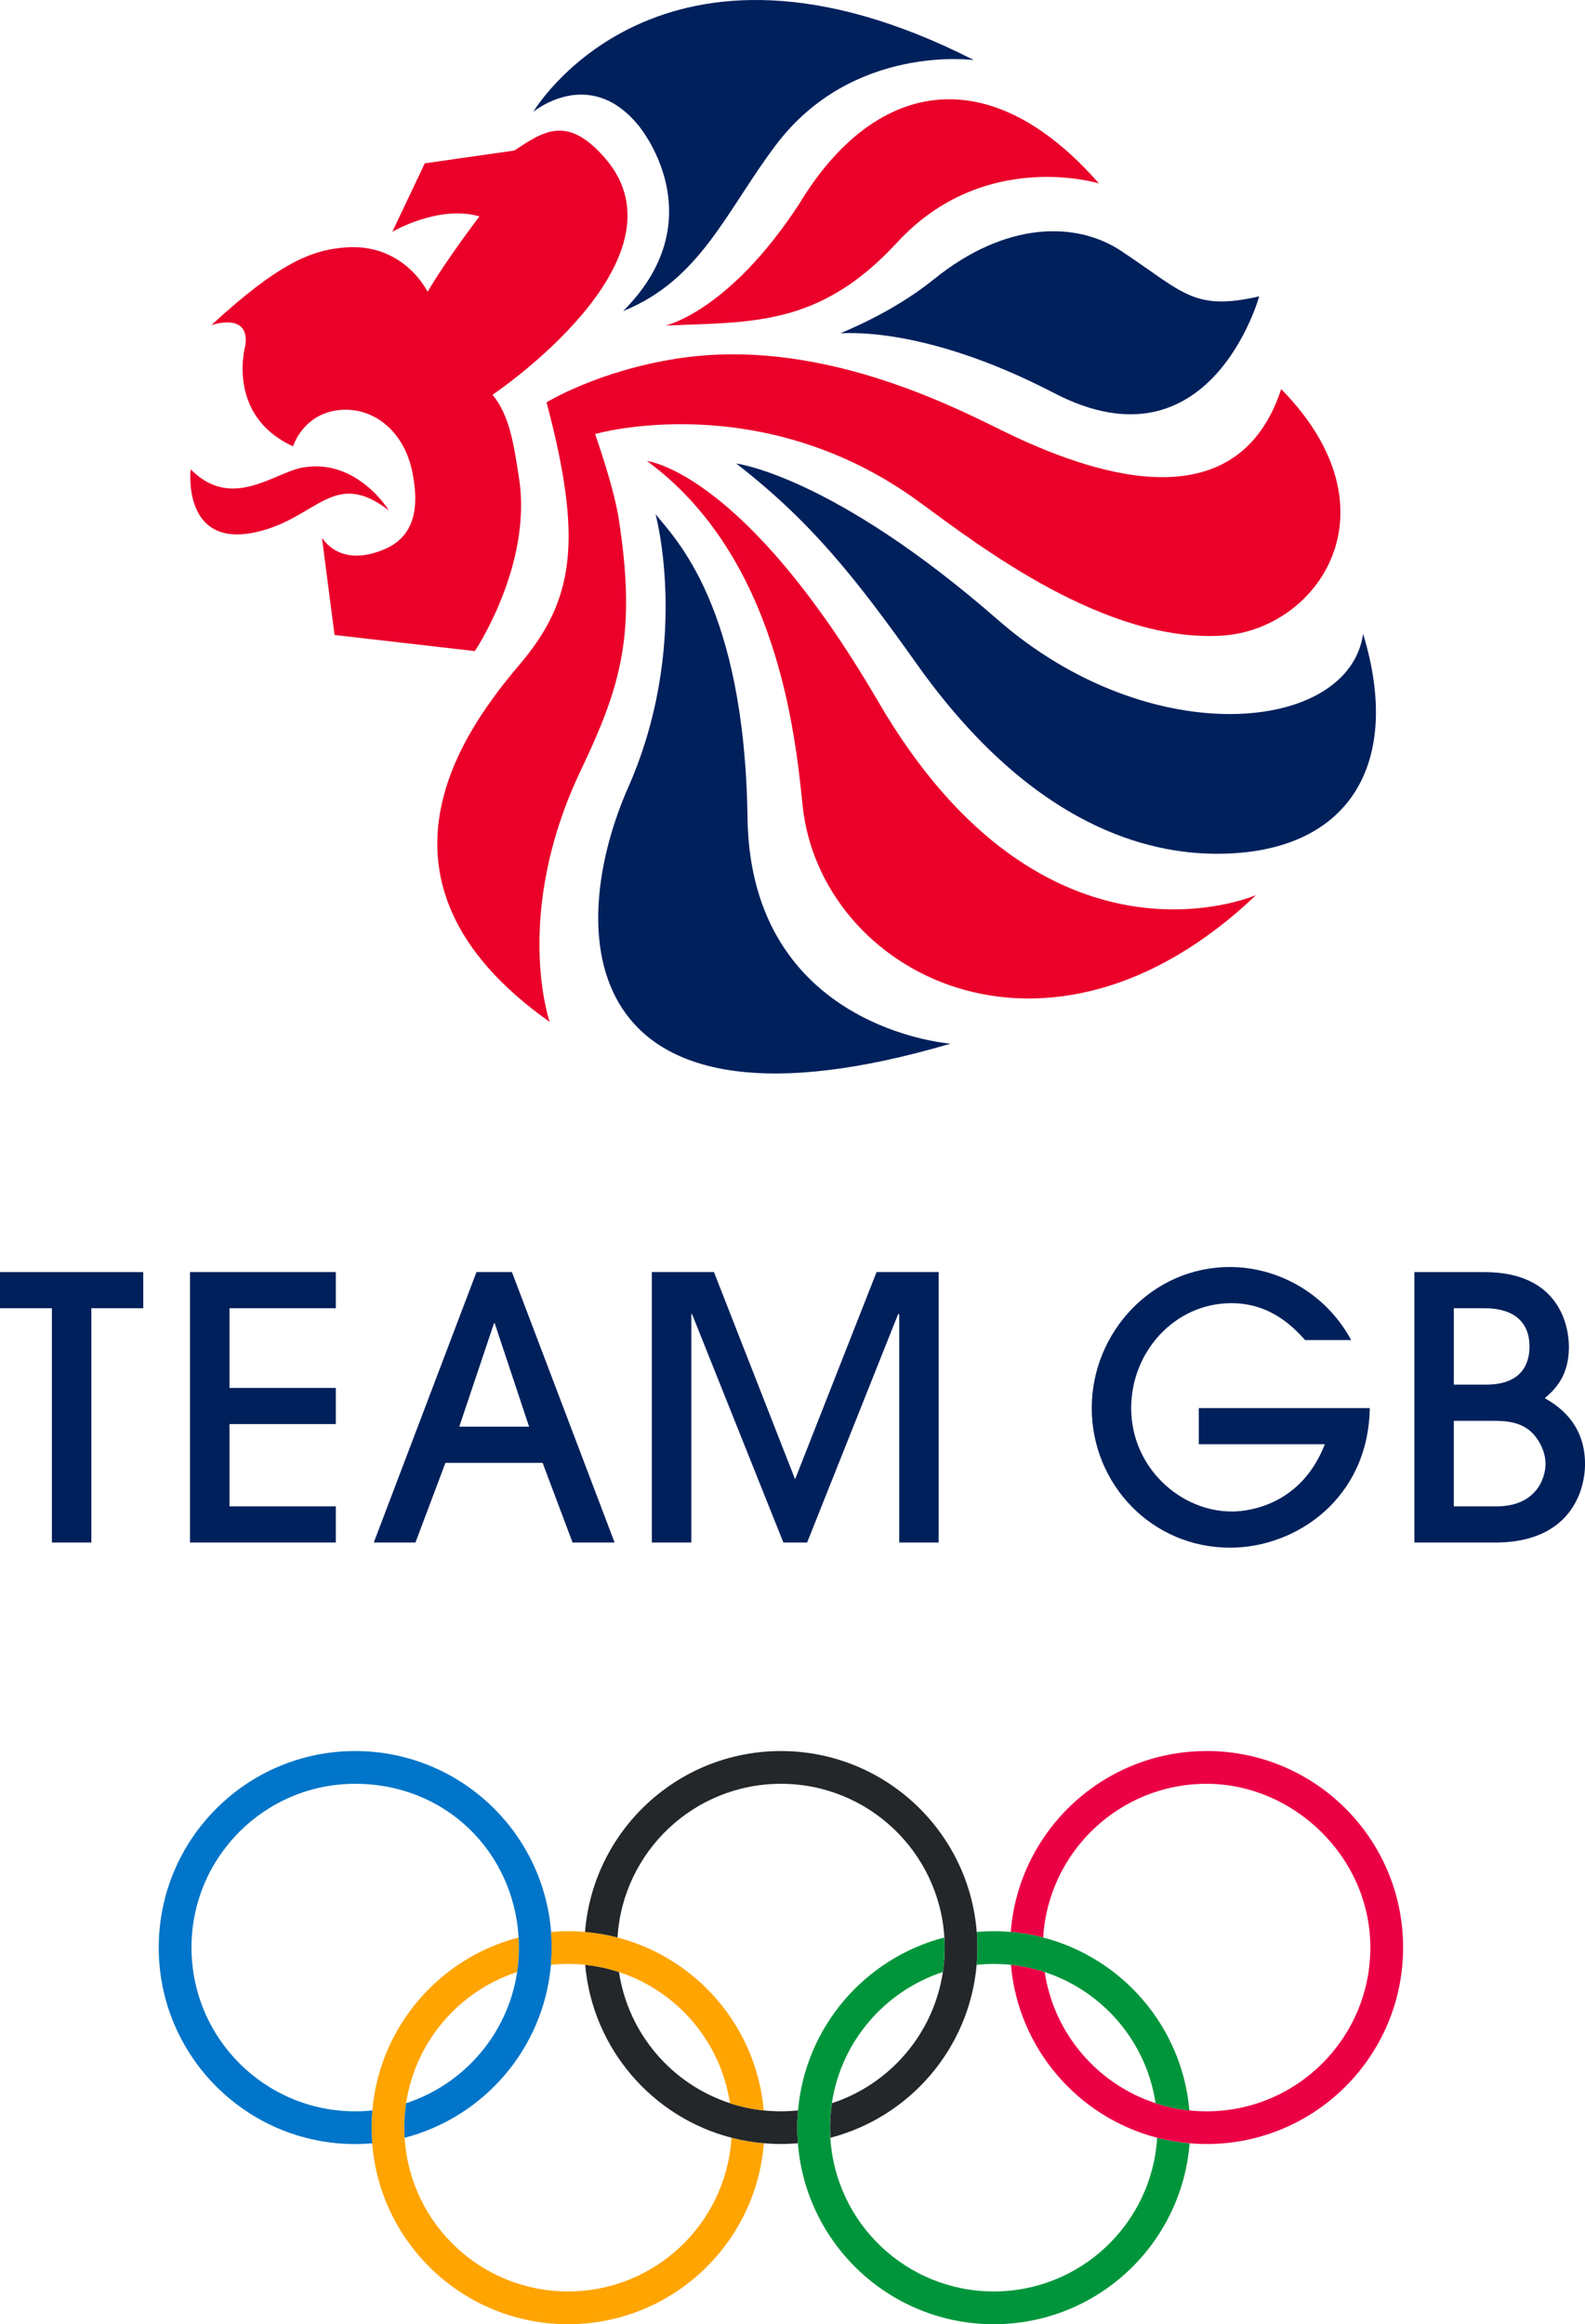
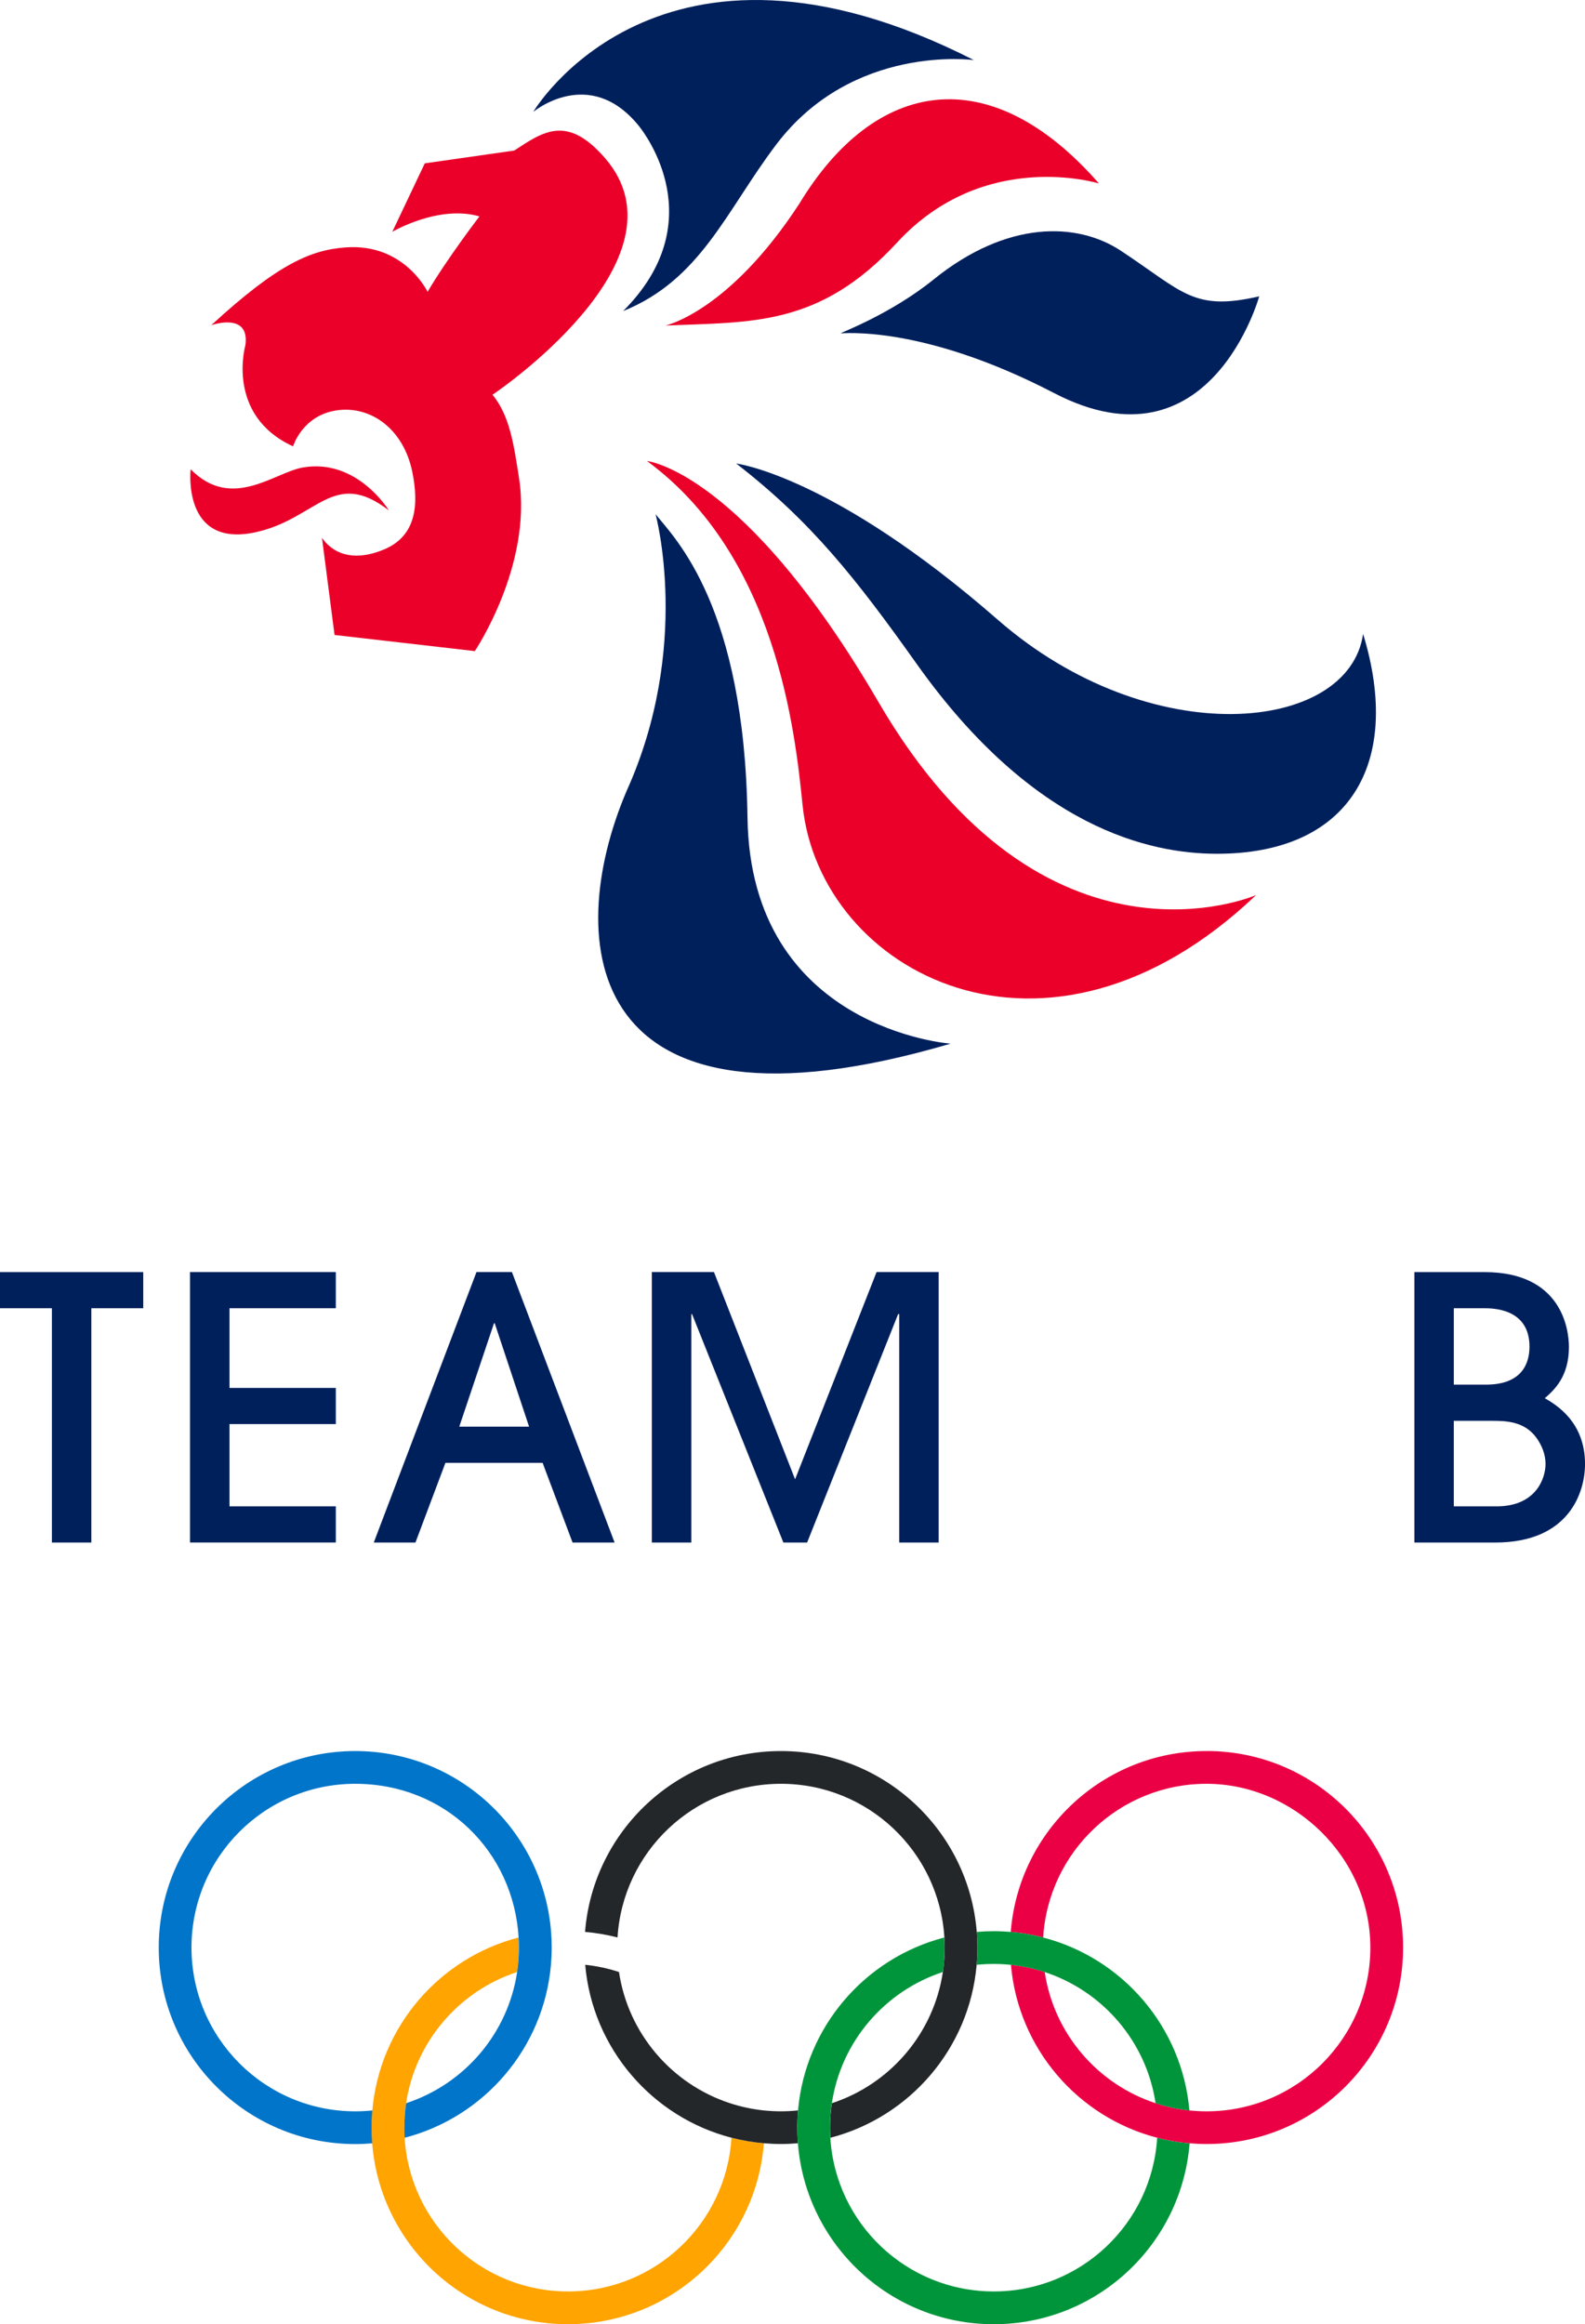
<svg xmlns="http://www.w3.org/2000/svg" viewBox="0 0 682.07 1000" data-name="Layer 2" id="Layer_2">
  <g data-name="Layer 1" id="Layer_1-2">
    <g>
      <g>
        <g>
          <g>
-             <path style="fill: #ea0029; stroke-width: 0px;" d="M236.54,439.68s-16.17-46.23,13.45-108.36c17.43-36.58,23.87-58.7,16.31-107.88-2.15-14.03-10.22-36.7-10.22-36.7,0,0,71.52-20.67,139.71,29.38,26.02,19.06,79.82,60.48,130.07,57.36,41.22-2.56,76.89-53.76,25.48-106.06-18.56,56.51-77.76,37.74-114.96,20.3-19.77-9.27-80.37-43.39-144.77-33.48-34.38,5.3-56.41,18.86-56.41,18.86,15.71,59.25,11.94,84.99-11.43,112.62-21.77,25.72-74.07,92.55,12.77,153.96Z" />
            <path style="fill: #ea0029; stroke-width: 0px;" d="M167.32,219.58s-13.68-22.52-37.04-18.43c-12.26,2.14-30.58,18.75-48.24.75,0,0-3.86,34.07,28,27.09,26.4-5.79,33.38-27.78,57.29-9.4Z" />
            <path style="fill: #ea0029; stroke-width: 0px;" d="M221.3,64.77c12.38-8.09,22.7-15.66,39.1,3.31,37.95,43.87-48.45,101.77-48.45,101.77,7.41,9.03,9.16,21.35,11.42,35.99,5.76,37.46-19.04,74.3-19.04,74.3l-60.36-6.94-5.41-41.74c5.84,8.09,15.34,9.73,26.76,4.92,14.21-5.96,14.81-19.87,12.13-33.23-3.78-18.77-18.14-28.81-32.74-26.56-14.65,2.25-18.6,15.45-18.6,15.45-29.22-13.42-20.49-43.6-20.49-43.6,1.89-14.42-14.69-8.53-14.69-8.53,28.89-26.62,43.16-32.43,57.94-33.47,25.18-1.78,35.13,19.11,35.13,19.11,8.56-14.5,22.32-32.44,22.32-32.44-17.54-5.12-37.5,6.62-37.5,6.62l13.98-29.45,38.51-5.51Z" />
            <path style="fill: #ea0029; stroke-width: 0px;" d="M540.5,385.13c-90.16,85.86-187.81,33.28-195.13-38.7-3.18-31.37-11.19-107.16-66.96-148.08,0,0,41.69,4.33,99.64,103.74,71.6,122.82,162.45,83.03,162.45,83.03Z" />
            <path style="fill: #ea0029; stroke-width: 0px;" d="M286.38,140.07s27.21-5.85,57.53-52.33c32.42-53.62,81.77-62.78,129-8.8,0,0-49.36-15.34-86.91,25.45-33.41,36.26-62.59,34.08-99.62,35.68Z" />
          </g>
          <g>
            <path style="fill: #00205c; stroke-width: 0px;" d="M586.58,272.74c-6.1,42.65-91.44,51.34-157.25-6.12-71.14-62.11-112.53-67.19-112.53-67.19,32.2,24.92,51.55,49.42,77.78,86.36,50.38,70.91,100.58,81.44,128.67,81.55,57.14.23,80.51-38.45,63.33-94.6Z" />
            <path style="fill: #00205c; stroke-width: 0px;" d="M409.07,449.04s-86.12-6.17-87.4-97.26c-1.28-90.83-30.95-119.83-39.57-130.54,0,0,15.66,57-12.53,119.25-27.54,64.83-18.81,155.12,139.5,108.55Z" />
            <path style="fill: #00205c; stroke-width: 0px;" d="M361.83,143.38c-.03-.27,21.49-8.23,39.95-23.15,31.52-25.47,61.7-24.81,80.59-12.32,26.9,17.78,31.13,26.1,59.5,19.6,0,0-21.05,76.53-88.22,41.63-57.48-29.87-91.76-25.47-91.81-25.75Z" />
            <path style="fill: #00205c; stroke-width: 0px;" d="M419.1,25.86s-52.15-7.22-85.15,36.44c-21.49,28.43-32.35,58.04-65.81,71.55,0,0,.21-.16.49-.38l-.49.38c38.39-38.37,9.63-76.17,6.67-79.8-21.22-26.07-45.34-5.9-45.34-5.9,0,0,53.84-91.45,189.63-22.29Z" />
          </g>
        </g>
        <g>
          <path style="fill: #00205c; stroke-width: 0px;" d="M22.33,663.68v-100.8H0v-15.56h61.64v15.56h-22.33v100.8h-16.98Z" />
          <path style="fill: #00205c; stroke-width: 0px;" d="M81.76,663.68v-116.36h62.75v15.56h-45.76v34.28h45.76v15.56h-45.76v35.39h45.76v15.56h-62.75Z" />
          <path style="fill: #00205c; stroke-width: 0px;" d="M246.39,663.68l-12.89-34.28h-41.82l-12.9,34.28h-17.93l44.19-116.36h15.26l44.18,116.36h-18.09ZM227.68,613.83l-14.79-44.49h-.31l-14.94,44.49h30.04Z" />
          <path style="fill: #00205c; stroke-width: 0px;" d="M386.96,663.68v-98.28h-.47l-39.16,98.28h-10.22l-39.3-98.28h-.31v98.28h-16.99v-116.36h26.73l34.91,89.16,35.06-89.16h26.73v116.36h-16.98Z" />
-           <path style="fill: #00205c; stroke-width: 0px;" d="M561.63,576.57c-4.88-5.34-14.62-15.87-31.76-15.87-24.22,0-43.09,20.76-43.09,45.13,0,25.63,21.24,44.5,43.24,44.5,3.3,0,28.93-.32,40.1-28.93h-54.25v-15.56h73.58c-.63,38.99-31.75,60.06-60.06,60.06-33.97,0-59.58-27.52-59.58-60.06s25.94-60.7,59.43-60.7c19.82,0,40.89,10.54,52.21,31.44h-19.82Z" />
          <path style="fill: #00205c; stroke-width: 0px;" d="M608.64,547.33h30.18c32.87,0,36.33,24.06,36.33,32.23,0,12.89-6.44,18.56-10.37,22.02,4.88,2.83,17.3,10.22,17.3,28.3,0,11.95-6.61,33.81-38.68,33.81h-34.75v-116.36ZM625.62,595.75h13.83c15.89,0,18.73-9.59,18.73-16.36,0-16.51-15.89-16.51-19.66-16.51h-12.9v32.86ZM625.62,648.12h18.4c17.14,0,21.07-12.27,21.07-18.25,0-4.25-1.74-8.33-4.09-11.48-5.19-6.92-13.06-7.07-19.03-7.07h-16.35v36.8Z" />
        </g>
      </g>
      <g>
        <path style="fill: #ffa400; stroke-width: 0px;" d="M314.77,919.79c-2.25,36.89-32.87,66.12-70.33,66.12s-68.07-29.22-70.32-66.12c-.09-1.43-.14-2.87-.14-4.33,0-3.58.27-7.1.78-10.54,3.98-26.56,22.8-48.27,47.76-56.44.51-3.44.78-6.95.78-10.53,0-1.46-.04-2.91-.14-4.33-34.08,8.83-59.8,38.38-62.94,74.41-.22,2.45-.33,4.93-.33,7.43,0,2.26.09,4.5.27,6.72,3.42,43.55,39.85,77.83,84.27,77.83s80.86-34.27,84.28-77.83c-4.77-.41-9.44-1.21-13.96-2.38Z" />
        <path style="fill: #0075c9; stroke-width: 0px;" d="M237.15,831.22c-3.43-43.54-39.86-77.82-84.29-77.82-46.69,0-84.55,37.85-84.55,84.55s37.86,84.55,84.55,84.55c2.46,0,4.91-.11,7.32-.32-.18-2.21-.27-4.46-.27-6.72,0-2.51.11-4.98.33-7.43-2.43.25-4.89.38-7.38.38-38.91,0-70.46-31.55-70.46-70.46s31.54-70.46,70.46-70.46,68.08,29.23,70.32,66.12c.09,1.43.14,2.87.14,4.33,0,3.58-.27,7.1-.78,10.53-3.99,26.57-22.81,48.28-47.76,56.44-.52,3.44-.78,6.96-.78,10.54,0,1.46.05,2.91.14,4.33,34.08-8.83,59.8-38.38,62.95-74.42.21-2.44.32-4.91.32-7.42,0-2.26-.08-4.5-.26-6.73Z" />
        <path style="fill: #24272a; stroke-width: 0px;" d="M343.41,908.02c-2.42.25-4.88.38-7.37.38s-4.95-.14-7.38-.38c-5.02-.53-9.89-1.58-14.55-3.11-24.95-8.16-43.76-29.87-47.74-56.44-4.65-1.53-9.51-2.58-14.55-3.11,3.14,36.03,28.87,65.59,62.95,74.41,4.52,1.17,9.18,1.98,13.96,2.38,2.41.21,4.85.32,7.32.32s4.9-.11,7.32-.32c-.19-2.21-.28-4.46-.28-6.72,0-2.51.12-4.98.33-7.43Z" />
-         <path style="fill: #ffa400; stroke-width: 0px;" d="M265.73,833.61c-4.53-1.18-9.19-1.98-13.98-2.39-2.4-.2-4.84-.32-7.31-.32s-4.9.11-7.3.32c.17,2.22.26,4.47.26,6.73,0,2.51-.11,4.98-.32,7.42,2.42-.24,4.88-.37,7.36-.37s4.95.13,7.38.38c5.04.52,9.9,1.58,14.55,3.11,24.95,8.17,43.77,29.88,47.74,56.44,4.66,1.52,9.53,2.58,14.55,3.11-3.14-36.03-28.87-65.58-62.94-74.41Z" />
        <path style="fill: #24272a; stroke-width: 0px;" d="M420.32,831.22c-3.42-43.54-39.85-77.82-84.27-77.82s-80.85,34.28-84.29,77.82c4.78.41,9.45,1.21,13.98,2.39,2.24-36.89,32.86-66.12,70.32-66.12s68.07,29.23,70.33,66.12c.08,1.43.13,2.87.13,4.33,0,3.58-.27,7.1-.78,10.53-3.99,26.57-22.8,48.28-47.75,56.44-.52,3.44-.79,6.96-.79,10.54,0,1.46.06,2.91.14,4.33,34.07-8.83,59.81-38.38,62.94-74.42.21-2.44.33-4.91.33-7.42,0-2.26-.09-4.5-.27-6.73Z" />
        <path style="fill: #00953b; stroke-width: 0px;" d="M497.96,919.79c-2.24,36.89-32.87,66.12-70.32,66.12s-68.09-29.22-70.32-66.12c-.09-1.43-.14-2.87-.14-4.33,0-3.58.27-7.1.79-10.54,3.98-26.56,22.8-48.27,47.75-56.44.52-3.44.78-6.95.78-10.53,0-1.46-.05-2.91-.13-4.33-34.09,8.83-59.81,38.38-62.96,74.41-.21,2.45-.33,4.93-.33,7.43,0,2.26.09,4.5.28,6.72,3.42,43.55,39.84,77.83,84.28,77.83s80.85-34.27,84.28-77.83c-4.78-.41-9.45-1.21-13.96-2.38Z" />
        <path style="fill: #eb0045; stroke-width: 0px;" d="M519.23,753.4c-44.42,0-80.85,34.28-84.28,77.82,4.77.41,9.45,1.21,13.96,2.39,2.24-36.89,32.87-66.12,70.32-66.12s70.47,31.55,70.47,70.46-31.56,70.46-70.47,70.46c-2.48,0-4.94-.14-7.37-.38-5.03-.53-9.89-1.58-14.56-3.11-24.93-8.16-43.76-29.87-47.73-56.44-4.65-1.53-9.53-2.58-14.54-3.11,3.13,36.03,28.86,65.59,62.94,74.41,4.52,1.17,9.18,1.98,13.96,2.38,2.41.21,4.85.32,7.31.32,46.7,0,84.55-37.85,84.55-84.55s-37.84-84.55-84.55-84.55Z" />
        <path style="fill: #00953b; stroke-width: 0px;" d="M448.91,833.61c-4.52-1.18-9.19-1.98-13.96-2.39-2.41-.2-4.85-.32-7.31-.32s-4.91.11-7.32.32c.18,2.22.27,4.47.27,6.73,0,2.51-.12,4.98-.33,7.42,2.42-.24,4.88-.37,7.37-.37s4.95.13,7.38.38c5.01.52,9.89,1.58,14.54,3.11,24.95,8.17,43.77,29.88,47.73,56.44,4.67,1.52,9.53,2.58,14.56,3.11-3.13-36.03-28.86-65.58-62.94-74.41Z" />
      </g>
    </g>
  </g>
</svg>